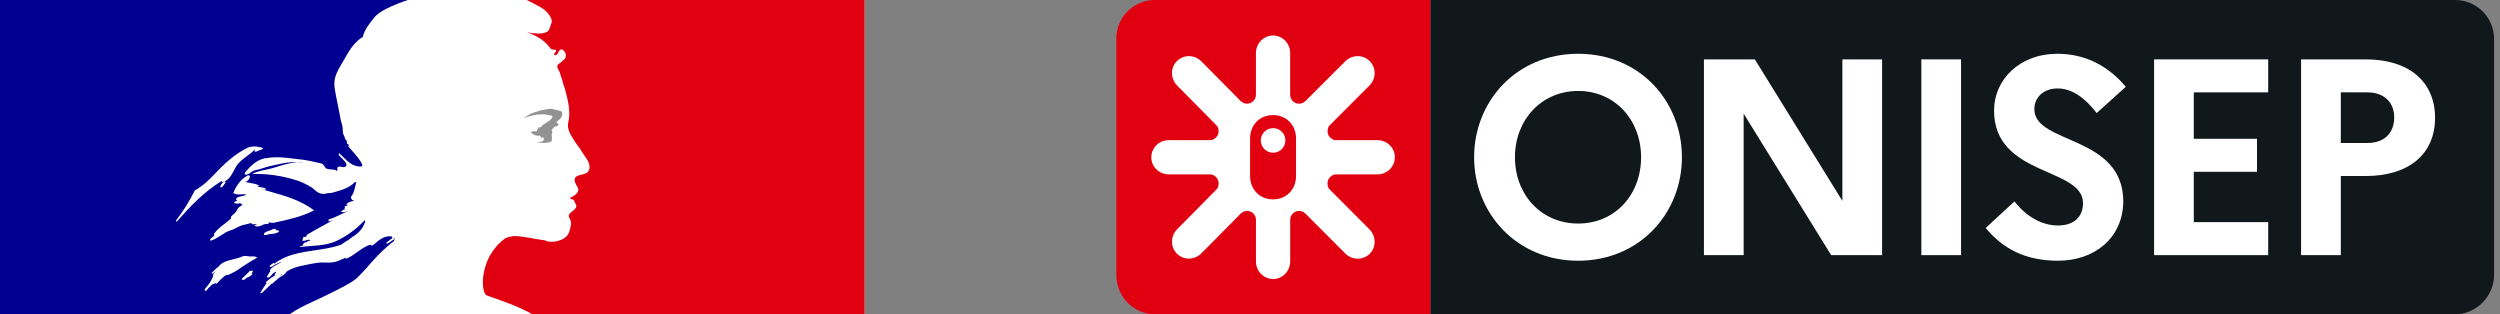
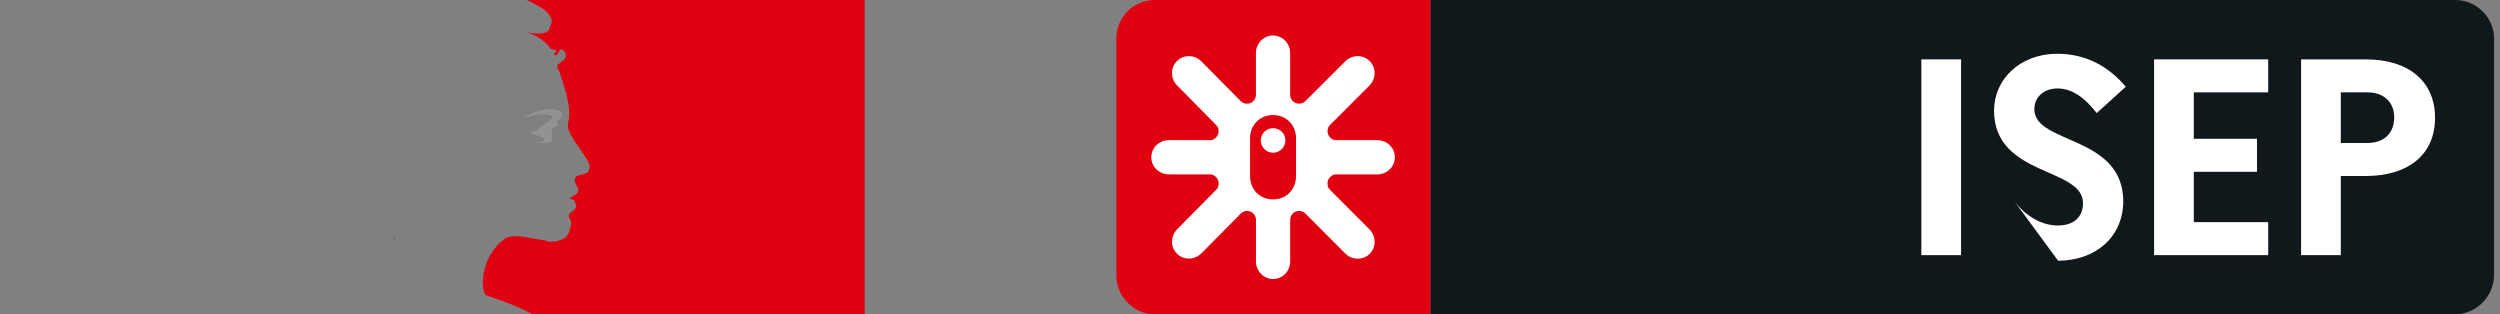
<svg xmlns="http://www.w3.org/2000/svg" width="159" height="20" viewBox="0 0 159 20" fill="none">
  <rect x="0" y="0" width="159" height="20" fill="#808080" stroke="none" />
-   <rect width="55" height="20" fill="white" />
-   <path d="M17.765 17.589C17.772 17.589 17.778 17.579 17.778 17.579C17.831 17.54 17.884 17.491 17.931 17.432C17.924 17.432 17.918 17.432 17.911 17.422C17.864 17.471 17.811 17.53 17.765 17.589Z" fill="#000091" />
  <path d="M25.122 15.11L25.006 15.21C25.072 15.193 25.122 15.177 25.122 15.11Z" fill="#000091" />
-   <path fill-rule="evenodd" clip-rule="evenodd" d="M22.744 17.642C22.957 17.428 23.17 17.2 23.383 16.966H23.376C23.777 16.512 24.164 16.077 24.629 15.68C24.771 15.55 24.907 15.44 25.036 15.349C25.055 15.33 25.065 15.302 25.074 15.274C25.084 15.245 25.094 15.216 25.113 15.2C25.021 15.235 24.948 15.29 24.874 15.346C24.798 15.404 24.721 15.462 24.623 15.498C24.584 15.498 24.545 15.46 24.584 15.421C24.72 15.323 24.855 15.219 24.984 15.115H24.959C24.92 15.115 24.92 15.076 24.92 15.037C24.439 14.961 24.07 15.29 23.739 15.584L23.719 15.602C23.667 15.628 23.619 15.603 23.58 15.582C23.561 15.572 23.544 15.563 23.531 15.563C23.239 15.662 22.987 15.842 22.733 16.024C22.499 16.192 22.264 16.36 21.994 16.466V16.388C21.903 16.42 21.813 16.461 21.722 16.502C21.589 16.563 21.455 16.624 21.316 16.655C21.064 16.713 20.829 16.706 20.602 16.698C20.527 16.696 20.453 16.694 20.38 16.694C19.966 16.735 19.558 16.823 19.15 16.912L19.017 16.941C19.011 16.944 19.005 16.945 18.998 16.947C18.992 16.949 18.985 16.95 18.979 16.954C18.733 17.018 18.507 17.11 18.281 17.239L18.256 17.252C18.247 17.264 18.238 17.275 18.23 17.285C18.22 17.296 18.211 17.307 18.204 17.317C18.126 17.408 18.055 17.486 17.945 17.545C17.783 17.626 17.643 17.752 17.505 17.876C17.446 17.929 17.386 17.983 17.326 18.032C17.313 18.045 17.287 18.051 17.267 18.051C17.067 18.246 16.867 18.441 16.66 18.629C16.648 18.642 16.59 18.649 16.544 18.642C16.544 18.642 16.551 18.642 16.551 18.636L16.57 18.597L16.667 18.441C16.686 18.412 16.704 18.383 16.722 18.353C16.74 18.324 16.757 18.295 16.777 18.266C16.828 18.188 16.88 18.11 16.938 18.038C16.951 18.019 16.951 17.999 16.938 17.986C16.925 17.973 16.906 17.967 16.887 17.967C17.074 17.785 17.293 17.629 17.519 17.493V17.486C17.494 17.493 17.455 17.473 17.474 17.447C17.493 17.423 17.509 17.396 17.523 17.37L17.539 17.343C17.542 17.337 17.544 17.332 17.545 17.327C17.547 17.322 17.548 17.317 17.552 17.311C17.548 17.304 17.544 17.299 17.539 17.295C17.534 17.29 17.529 17.285 17.526 17.278L17.487 17.304C17.44 17.335 17.392 17.366 17.352 17.402C17.323 17.426 17.296 17.46 17.269 17.494C17.21 17.569 17.147 17.649 17.054 17.649C17.048 17.649 17.016 17.649 16.996 17.642C16.977 17.642 16.964 17.636 16.957 17.629C16.957 17.626 16.957 17.624 16.958 17.623C16.959 17.623 16.961 17.623 16.964 17.623C16.964 17.623 16.971 17.616 16.971 17.61C16.971 17.61 16.971 17.603 16.977 17.603C16.98 17.597 16.983 17.592 16.987 17.587C16.99 17.582 16.993 17.577 16.996 17.571C17 17.564 17.003 17.559 17.006 17.554C17.009 17.549 17.012 17.545 17.016 17.538C17.019 17.535 17.02 17.53 17.022 17.525C17.024 17.52 17.025 17.515 17.029 17.512L17.036 17.499C17.042 17.487 17.05 17.474 17.054 17.46C17.058 17.454 17.061 17.449 17.064 17.444C17.067 17.439 17.071 17.434 17.074 17.428C17.084 17.415 17.091 17.4 17.1 17.386C17.108 17.371 17.116 17.356 17.125 17.343C17.132 17.33 17.138 17.317 17.151 17.304C17.158 17.291 17.164 17.28 17.171 17.269C17.177 17.257 17.184 17.246 17.19 17.233C17.209 17.2 17.19 17.174 17.164 17.168C17.235 17.077 17.319 16.999 17.422 16.941H17.41C17.499 16.896 17.59 16.843 17.681 16.791C17.735 16.76 17.79 16.729 17.842 16.7C17.862 16.681 17.881 16.661 17.907 16.648C17.694 16.72 17.5 16.817 17.313 16.947C17.313 16.947 17.261 16.966 17.248 16.98C17.248 16.98 17.209 16.992 17.158 16.947C17.151 16.941 17.151 16.934 17.151 16.921C17.174 16.876 17.22 16.846 17.27 16.814C17.306 16.79 17.345 16.765 17.377 16.733C17.416 16.733 17.448 16.733 17.448 16.772C18.192 16.189 19.109 16.054 20.029 15.918C20.595 15.835 21.162 15.752 21.691 15.563C21.746 15.524 21.802 15.487 21.859 15.45C21.915 15.412 21.972 15.375 22.027 15.336C22.121 15.297 22.205 15.23 22.295 15.159C22.383 15.088 22.476 15.014 22.588 14.959C22.886 14.732 23.112 14.472 23.228 14.089C23.228 14.05 23.189 14.011 23.189 14.011C22.698 14.537 22.137 14.953 21.536 15.258C20.963 15.56 20.35 15.605 19.742 15.649C19.514 15.666 19.287 15.683 19.063 15.713C19.101 15.635 19.179 15.635 19.25 15.635C19.25 15.543 19.294 15.503 19.351 15.452C19.366 15.438 19.382 15.424 19.398 15.408H19.508C19.528 15.408 19.537 15.388 19.547 15.369C19.557 15.349 19.566 15.33 19.586 15.33C19.663 15.33 19.773 15.291 19.734 15.291C19.675 15.214 19.589 15.245 19.494 15.278C19.403 15.31 19.303 15.345 19.211 15.291C19.245 15.253 19.256 15.208 19.265 15.167C19.275 15.123 19.284 15.084 19.321 15.063H19.47C19.47 14.985 19.547 14.914 19.547 14.914C19.884 14.711 20.209 14.535 20.528 14.361C20.741 14.245 20.952 14.131 21.161 14.011C21.119 14.011 21.081 14.028 21.045 14.045C20.987 14.072 20.932 14.098 20.864 14.05C20.903 14.05 20.903 14.022 20.903 13.995C20.903 13.967 20.903 13.94 20.942 13.94C21.184 13.875 21.4 13.77 21.62 13.663C21.775 13.587 21.933 13.51 22.104 13.446C22.053 13.446 22.006 13.46 21.961 13.473C21.872 13.498 21.789 13.523 21.691 13.446C21.717 13.433 21.737 13.417 21.758 13.4C21.799 13.367 21.839 13.335 21.917 13.335V13.225C21.917 13.186 21.956 13.186 21.994 13.186C21.956 13.186 21.917 13.147 21.917 13.147C21.938 13.106 21.978 13.097 22.023 13.088C22.063 13.079 22.107 13.07 22.143 13.037C22.104 13.037 22.033 13.037 22.033 12.998C22.143 12.848 22.33 12.809 22.517 12.77C22.498 12.731 22.461 12.731 22.429 12.731C22.396 12.731 22.369 12.731 22.369 12.692C22.369 12.653 22.408 12.653 22.447 12.653H22.369C22.308 12.623 22.319 12.568 22.326 12.53C22.328 12.52 22.33 12.511 22.33 12.504C22.482 12.325 22.532 12.114 22.581 11.905C22.606 11.802 22.63 11.699 22.666 11.601C22.627 11.601 22.588 11.601 22.588 11.562C22.225 11.965 21.65 12.118 21.103 12.263L21.052 12.277H20.864C20.677 12.355 20.412 12.355 20.225 12.238C20.136 12.191 20.073 12.133 20.004 12.069C19.958 12.027 19.91 11.983 19.851 11.939C19.547 11.751 19.25 11.601 18.914 11.484C17.978 11.185 17.003 11.03 16.028 11.069C16.3 10.919 16.589 10.859 16.882 10.799C17.034 10.768 17.186 10.736 17.338 10.692C17.434 10.664 17.529 10.634 17.624 10.605C18.16 10.441 18.679 10.282 19.25 10.315C19.175 10.289 19.08 10.298 18.991 10.307C18.95 10.311 18.91 10.315 18.875 10.315C18.444 10.283 18.008 10.379 17.553 10.479C17.456 10.501 17.359 10.522 17.261 10.542C17.083 10.579 16.913 10.633 16.744 10.686C16.557 10.745 16.369 10.804 16.17 10.841C16.083 10.871 16.014 10.922 15.946 10.972C15.837 11.051 15.732 11.127 15.569 11.107V10.991C15.944 10.536 16.396 10.088 16.996 10.049C17.577 9.954 18.124 10.021 18.695 10.092C18.791 10.104 18.888 10.116 18.985 10.127C19.453 10.164 19.891 10.269 20.363 10.381L20.412 10.393C20.516 10.393 20.574 10.484 20.63 10.572C20.676 10.644 20.72 10.713 20.787 10.731C20.879 10.762 20.971 10.768 21.063 10.774C21.197 10.783 21.331 10.791 21.465 10.88C21.465 10.854 21.46 10.828 21.456 10.803C21.448 10.753 21.439 10.704 21.465 10.653C21.548 10.569 21.644 10.591 21.738 10.614C21.811 10.631 21.884 10.648 21.949 10.614C22.154 10.487 21.962 10.292 21.77 10.096C21.677 10.002 21.584 9.908 21.536 9.821C21.536 9.782 21.575 9.743 21.575 9.743C21.66 9.819 21.738 9.898 21.817 9.976C22.013 10.171 22.205 10.362 22.472 10.497C22.66 10.575 23.112 10.685 23.034 10.458C22.901 10.164 22.675 9.908 22.446 9.65C22.352 9.544 22.257 9.438 22.169 9.328V9.178C22.11 9.178 22.096 9.156 22.078 9.128C22.073 9.119 22.067 9.11 22.059 9.1V8.951C21.964 8.901 21.943 8.823 21.922 8.743C21.91 8.698 21.898 8.653 21.872 8.613C21.807 8.508 21.802 8.379 21.798 8.246C21.794 8.14 21.79 8.032 21.756 7.931C21.678 7.704 21.646 7.515 21.607 7.288C21.565 7.056 21.519 6.833 21.473 6.615C21.393 6.231 21.317 5.861 21.271 5.476C21.211 4.925 21.49 4.459 21.774 3.982C21.859 3.841 21.944 3.699 22.02 3.553C22.285 3.098 22.582 2.65 23.073 2.345C23.18 1.901 23.471 1.532 23.761 1.165L23.783 1.137C24.069 0.78 24.547 0.562 24.899 0.401L24.939 0.383C25.462 0.149 25.933 0 25.94 0H0V20H18.404C18.896 19.643 19.385 19.418 19.968 19.15C20.233 19.028 20.518 18.897 20.832 18.74C20.898 18.706 20.977 18.668 21.065 18.625C21.591 18.366 22.428 17.954 22.744 17.642ZM16.904 14.944C16.831 14.951 16.753 14.959 16.782 14.9C16.81 14.769 16.944 14.729 17.076 14.691C17.132 14.674 17.188 14.658 17.234 14.635L17.255 14.624L17.271 14.616C17.344 14.577 17.433 14.53 17.499 14.557C17.543 14.62 17.598 14.636 17.651 14.652C17.691 14.664 17.73 14.676 17.763 14.706C17.624 14.846 17.461 14.86 17.296 14.874C17.186 14.883 17.075 14.893 16.97 14.939C16.951 14.939 16.927 14.941 16.904 14.944ZM11.191 14.03C11.191 14.069 11.229 14.108 11.229 14.108C12.133 13.088 12.954 12.218 14.116 11.497C14.147 11.484 14.135 11.5 14.12 11.522C14.097 11.554 14.066 11.598 14.155 11.575C14.539 11.487 14.712 11.158 14.88 10.837C14.924 10.754 14.967 10.672 15.014 10.594C15.19 10.307 15.44 10.124 15.693 9.938C15.875 9.805 16.058 9.671 16.215 9.496C16.215 9.535 16.215 9.574 16.176 9.613C16.215 9.652 16.253 9.652 16.292 9.652C16.36 9.601 16.435 9.58 16.506 9.559C16.597 9.533 16.683 9.509 16.744 9.425C16.447 9.308 16.066 9.269 15.769 9.386C14.981 9.763 14.31 10.367 13.67 11.049C13.283 11.458 12.883 11.841 12.392 12.108C12.056 12.783 11.681 13.387 11.191 14.03ZM14.343 11.614C14.323 11.655 14.303 11.676 14.283 11.697C14.266 11.715 14.249 11.733 14.233 11.764C14.195 11.841 14.156 11.873 14.085 11.912C14.046 11.912 14.008 11.912 14.008 11.873C14.046 11.725 14.156 11.576 14.305 11.537C14.343 11.543 14.343 11.582 14.343 11.614ZM15.995 17.383C16.027 17.351 16.065 17.312 16.085 17.273C16.117 17.195 15.917 17.214 15.885 17.234C15.855 17.257 15.837 17.281 15.814 17.309L15.807 17.318C15.78 17.349 15.749 17.378 15.717 17.407C15.695 17.427 15.673 17.447 15.653 17.468C15.562 17.558 15.472 17.649 15.375 17.734C15.311 17.792 15.517 17.818 15.562 17.779C15.614 17.74 15.659 17.695 15.704 17.649C15.721 17.649 15.739 17.646 15.75 17.645L15.758 17.643L15.762 17.643C15.869 17.607 15.949 17.532 16.026 17.46L16.046 17.442C16.072 17.416 16.04 17.39 15.995 17.383ZM15.411 16.961C15.41 16.961 15.409 16.961 15.409 16.961C15.408 16.962 15.408 16.964 15.408 16.967C15.369 16.994 15.329 17.022 15.29 17.049C15.19 17.121 15.089 17.192 14.982 17.253C14.88 17.311 14.775 17.36 14.669 17.411C14.607 17.44 14.546 17.469 14.485 17.5C14.485 17.5 14.485 17.493 14.478 17.493C14.465 17.474 14.44 17.467 14.414 17.48C14.272 17.558 14.149 17.662 14.039 17.773C14.02 17.785 14.001 17.805 13.988 17.824L13.929 17.883V17.889C13.904 17.915 13.878 17.941 13.845 17.98C13.839 17.987 13.834 17.994 13.829 18C13.819 18.012 13.811 18.024 13.794 18.032C13.768 18.045 13.703 18.045 13.71 18.006V18C13.691 18.013 13.665 18.026 13.645 18.032C13.636 18.039 13.626 18.044 13.616 18.049C13.607 18.053 13.597 18.058 13.587 18.065C13.581 18.058 13.568 18.058 13.561 18.058C13.555 18.058 13.542 18.058 13.536 18.065C13.521 18.078 13.505 18.09 13.49 18.102C13.46 18.127 13.43 18.151 13.4 18.182C13.322 18.253 13.251 18.331 13.18 18.416C13.18 18.416 13.18 18.422 13.174 18.422C13.174 18.425 13.172 18.427 13.171 18.428C13.169 18.43 13.168 18.432 13.168 18.435L13.155 18.448C13.152 18.451 13.15 18.453 13.149 18.455C13.147 18.459 13.146 18.461 13.142 18.461L13.135 18.468C13.129 18.48 13.122 18.494 13.109 18.506C13.103 18.513 13.09 18.52 13.077 18.52C13.071 18.513 13.064 18.506 13.064 18.5C13.061 18.497 13.059 18.494 13.058 18.49C13.056 18.487 13.054 18.484 13.051 18.48C13.045 18.471 13.04 18.461 13.035 18.451C13.03 18.442 13.025 18.432 13.019 18.422V18.416C13.019 18.412 13.017 18.409 13.016 18.406C13.014 18.403 13.012 18.399 13.012 18.396L13.129 18.26L13.135 18.253C13.142 18.247 13.148 18.239 13.155 18.23C13.161 18.222 13.168 18.214 13.174 18.208C13.184 18.195 13.195 18.182 13.206 18.169C13.217 18.156 13.229 18.143 13.239 18.13C13.242 18.123 13.245 18.118 13.248 18.113C13.251 18.109 13.255 18.104 13.258 18.097C13.297 18.045 13.335 17.993 13.374 17.935V17.928C13.381 17.922 13.387 17.915 13.387 17.902C13.406 17.876 13.426 17.85 13.439 17.824L13.477 17.747V17.74L13.484 17.733C13.484 17.73 13.486 17.729 13.487 17.727C13.489 17.725 13.49 17.724 13.49 17.721C13.497 17.704 13.503 17.69 13.51 17.675C13.516 17.66 13.523 17.646 13.529 17.63V17.623L13.536 17.597C13.539 17.591 13.54 17.584 13.542 17.578C13.544 17.571 13.545 17.565 13.549 17.558V17.552C13.552 17.542 13.553 17.532 13.555 17.522C13.556 17.513 13.558 17.503 13.561 17.493C13.561 17.487 13.561 17.474 13.555 17.467C13.594 17.396 13.645 17.331 13.703 17.266C13.7 17.266 13.697 17.267 13.694 17.269C13.692 17.27 13.69 17.271 13.688 17.272C13.687 17.272 13.685 17.272 13.684 17.272C13.655 17.29 13.631 17.314 13.605 17.339C13.585 17.359 13.565 17.378 13.542 17.396C13.503 17.428 13.426 17.376 13.477 17.337C13.51 17.311 13.536 17.285 13.561 17.259C13.561 17.259 13.561 17.253 13.568 17.253C13.594 17.23 13.618 17.203 13.643 17.177C13.681 17.136 13.719 17.096 13.761 17.064C13.807 17.032 13.839 17.006 13.878 16.974C13.884 16.967 13.891 16.96 13.897 16.96C13.923 16.928 13.949 16.896 13.981 16.863C13.981 16.863 13.988 16.863 13.988 16.857C14.209 16.642 14.521 16.566 14.839 16.488C15.04 16.439 15.243 16.39 15.428 16.305C15.532 16.261 15.648 16.278 15.764 16.295C15.855 16.308 15.945 16.322 16.028 16.305C16.138 16.305 16.254 16.305 16.364 16.382C16.109 16.518 15.865 16.674 15.624 16.828C15.554 16.872 15.484 16.917 15.415 16.96C15.413 16.96 15.412 16.96 15.411 16.961ZM16.218 14.313C16.187 14.317 16.168 14.319 16.185 14.336C16.294 14.446 16.52 14.407 16.675 14.323C16.785 14.245 16.901 14.245 17.05 14.245C17.089 14.245 17.089 14.173 17.089 14.134C17.198 14.173 17.276 14.173 17.386 14.173C18.283 13.985 19.149 13.797 19.975 13.381C19.139 12.735 18.108 12.447 17.098 12.165C16.93 12.118 16.763 12.072 16.598 12.023C16.634 12.023 16.671 12.036 16.707 12.048C16.781 12.072 16.856 12.097 16.934 12.023C16.831 11.942 16.717 11.926 16.604 11.911C16.511 11.898 16.418 11.885 16.333 11.835C16.342 11.835 16.352 11.837 16.364 11.839C16.403 11.847 16.452 11.856 16.482 11.796C16.285 11.697 16.089 11.664 15.891 11.63C15.789 11.613 15.687 11.595 15.584 11.569C15.771 11.53 15.887 11.38 15.887 11.192C15.887 11.153 15.81 11.153 15.771 11.153C15.326 11.38 15.022 11.796 14.835 12.283C15.004 12.383 15.186 12.371 15.364 12.36C15.465 12.353 15.566 12.347 15.662 12.361C15.577 12.442 15.454 12.463 15.337 12.485C15.293 12.492 15.25 12.5 15.21 12.511C15.093 12.537 14.983 12.621 15.022 12.699C15.048 12.731 15.074 12.744 15.106 12.751C15.022 12.777 14.945 12.816 14.874 12.887C14.98 12.971 15.09 12.955 15.198 12.939C15.241 12.933 15.284 12.926 15.326 12.926C15.326 12.973 15.357 12.989 15.389 13.006C15.405 13.015 15.422 13.024 15.435 13.037C15.248 13.108 15.1 13.264 15.061 13.374C15.015 13.487 14.929 13.56 14.845 13.633C14.787 13.681 14.731 13.73 14.686 13.79V13.907C14.562 14.018 14.433 14.117 14.307 14.214C14.047 14.414 13.795 14.608 13.595 14.888C13.634 14.888 13.634 14.927 13.634 14.966C13.598 15.02 13.547 15.057 13.499 15.093C13.443 15.134 13.39 15.173 13.369 15.232C13.369 15.271 13.369 15.31 13.408 15.31C13.645 15.232 13.85 15.1 14.051 14.971C14.233 14.853 14.412 14.738 14.609 14.667C14.77 14.629 14.909 14.556 15.046 14.485C15.162 14.424 15.275 14.365 15.397 14.329C15.49 14.31 15.594 14.282 15.697 14.255C15.8 14.227 15.904 14.199 15.997 14.18C15.997 14.219 15.997 14.258 16.036 14.258H16.333C16.315 14.302 16.257 14.309 16.218 14.313Z" fill="#000091" />
  <path d="M55 0H33.488C33.488 0 33.527 0.007 33.69 0.091C33.866 0.182 34.093 0.306 34.23 0.377C34.509 0.52 34.776 0.702 34.952 0.982C35.03 1.092 35.14 1.32 35.069 1.469C34.991 1.658 34.952 1.964 34.763 2.035C34.535 2.152 34.236 2.152 33.97 2.113C33.82 2.113 33.67 2.074 33.514 2.035C34.08 2.263 34.613 2.529 34.991 3.056C35.03 3.134 35.179 3.166 35.329 3.166C35.368 3.166 35.368 3.244 35.368 3.277C35.29 3.355 35.218 3.394 35.257 3.505H35.368C35.556 3.427 35.517 3.049 35.784 3.166C35.972 3.277 36.05 3.544 35.934 3.732C35.784 3.882 35.634 3.999 35.478 4.109C35.439 4.187 35.439 4.298 35.478 4.376C35.589 4.525 35.628 4.675 35.667 4.831C35.784 5.098 35.816 5.397 35.934 5.663C36.083 6.229 36.233 6.795 36.2 7.367C36.2 7.666 36.05 7.932 36.161 8.238C36.239 8.537 36.428 8.765 36.577 9.031C36.727 9.259 36.876 9.408 36.993 9.636C37.221 10.013 37.637 10.39 37.449 10.845C37.338 11.112 36.922 11.073 36.655 11.222C36.428 11.411 36.616 11.716 36.733 11.905C36.922 12.243 36.506 12.471 36.239 12.588C36.317 12.705 36.467 12.666 36.506 12.737C36.545 12.926 36.733 13.036 36.616 13.232C36.467 13.459 36.011 13.57 36.239 13.914C36.389 14.181 36.291 14.473 36.2 14.746C36.09 15.085 35.784 15.234 35.517 15.312C35.29 15.39 35.023 15.39 34.802 15.351C34.724 15.312 34.652 15.273 34.574 15.273C33.931 15.195 33.287 15.013 32.65 15.013C32.461 15.052 32.272 15.085 32.123 15.162C31.954 15.286 31.798 15.423 31.668 15.566C31.668 15.566 31.668 15.566 31.661 15.572C31.635 15.605 31.603 15.631 31.577 15.663C31.564 15.683 31.544 15.702 31.531 15.722C31.518 15.735 31.512 15.748 31.498 15.761C31.388 15.897 31.29 16.047 31.199 16.196C31.193 16.209 31.186 16.216 31.18 16.222C31.173 16.242 31.16 16.255 31.147 16.274C31.024 16.502 30.933 16.736 30.861 16.97C30.601 17.835 30.718 18.576 30.9 18.758C30.952 18.81 32.149 19.181 32.981 19.551C33.371 19.727 33.645 19.857 33.872 20H54.993V0H55Z" fill="#E0000F" />
  <path d="M34.767 7.295C34.916 7.334 35.144 7.334 35.144 7.411C35.066 7.71 34.617 7.788 34.389 8.093H34.272C34.162 8.171 34.194 8.36 34.084 8.36C33.973 8.321 33.856 8.36 33.745 8.398C33.895 8.548 34.084 8.665 34.311 8.626C34.35 8.626 34.422 8.704 34.422 8.775C34.422 8.775 34.461 8.775 34.5 8.736C34.539 8.736 34.578 8.736 34.578 8.775V8.924C34.467 9.074 34.272 9.002 34.123 9.035C34.428 9.113 34.727 9.113 34.994 9.035C35.222 8.957 34.994 8.58 35.144 8.392C35.066 8.392 35.144 8.275 35.066 8.275C35.144 8.197 35.215 8.087 35.293 8.048C35.371 8.048 35.482 8.009 35.521 7.931C35.521 7.853 35.371 7.821 35.404 7.743C35.632 7.593 35.82 7.366 35.742 7.139C35.703 7.022 35.404 7.022 35.215 6.95C35.027 6.879 34.799 6.95 34.571 6.989C34.383 6.989 34.194 7.106 34.005 7.139C33.739 7.217 33.511 7.366 33.29 7.515C33.557 7.405 33.817 7.366 34.123 7.288C34.35 7.295 34.539 7.243 34.767 7.295Z" fill="#929292" />
  <path d="M156.082 20H90.97V0H156.145C157.515 0 158.625 1.11 158.625 2.48V17.457C158.625 18.861 157.486 20 156.082 20Z" fill="#10181C" />
  <path d="M90.97 0H73.447C72.096 0 71 1.096 71 2.447V17.497C71 18.879 72.121 20 73.502 20H90.968V0H90.97Z" fill="#E1000F" />
  <path d="M81.122 8.166C80.572 8.061 80.099 8.535 80.203 9.084C80.261 9.392 80.509 9.639 80.816 9.697C81.366 9.802 81.839 9.328 81.735 8.779C81.677 8.471 81.429 8.224 81.122 8.166Z" fill="white" />
  <path d="M88.398 9.243C88.183 9.026 87.894 8.914 87.597 8.914H84.963C84.862 8.914 84.767 8.879 84.691 8.821C84.534 8.721 84.431 8.544 84.431 8.344C84.431 8.296 84.438 8.25 84.448 8.205C84.464 8.117 84.506 8.032 84.572 7.966L84.59 7.947C84.59 7.947 84.596 7.941 84.598 7.939L87.094 5.442C87.53 5.006 87.537 4.307 87.111 3.885C86.908 3.682 86.639 3.569 86.353 3.569C86.049 3.569 85.764 3.693 85.554 3.903L83.034 6.419C83.015 6.437 82.995 6.453 82.975 6.468C82.878 6.547 82.754 6.595 82.62 6.595C82.308 6.595 82.055 6.341 82.055 6.029C82.055 6.026 82.055 6.025 82.055 6.022C82.055 6.019 82.055 6.017 82.055 6.015V3.381C82.055 2.758 81.572 2.26 80.966 2.258C80.361 2.258 79.879 2.758 79.877 3.381V6.015C79.877 6.015 79.877 6.021 79.877 6.022C79.877 6.025 79.877 6.026 79.877 6.029C79.877 6.342 79.624 6.595 79.313 6.595C79.177 6.595 79.054 6.548 78.957 6.468C78.938 6.453 78.918 6.437 78.899 6.419L76.409 3.903C76.199 3.693 75.916 3.569 75.61 3.569C75.324 3.569 75.055 3.682 74.852 3.885C74.426 4.307 74.434 5.004 74.869 5.442L77.336 7.939C77.336 7.939 77.341 7.944 77.344 7.947L77.362 7.966C77.429 8.032 77.47 8.117 77.486 8.205C77.497 8.25 77.503 8.296 77.503 8.344C77.503 8.544 77.399 8.719 77.243 8.821C77.167 8.88 77.072 8.914 76.971 8.914H74.337C74.04 8.914 73.751 9.028 73.536 9.243C73.335 9.446 73.224 9.716 73.224 10.003C73.221 10.602 73.72 11.091 74.337 11.091H76.971C77.064 11.091 77.153 11.12 77.228 11.171C77.394 11.27 77.504 11.451 77.504 11.659C77.504 11.685 77.502 11.71 77.499 11.736C77.498 11.851 77.452 11.964 77.366 12.051L74.876 14.57C74.439 15.006 74.425 15.705 74.852 16.133C75.277 16.558 75.978 16.546 76.414 16.108L78.901 13.593C78.916 13.577 78.932 13.564 78.949 13.551C79.048 13.466 79.175 13.415 79.315 13.415C79.626 13.415 79.879 13.669 79.879 13.982C79.879 13.983 79.879 13.986 79.879 13.987C79.879 13.99 79.879 13.991 79.879 13.994V16.624C79.879 17.241 80.363 17.744 80.968 17.746C81.573 17.746 82.057 17.241 82.057 16.624V13.994C82.057 13.994 82.057 13.99 82.057 13.987C82.057 13.986 82.057 13.983 82.057 13.982C82.057 13.668 82.31 13.415 82.621 13.415C82.761 13.415 82.887 13.466 82.986 13.551C83.003 13.564 83.019 13.577 83.035 13.593L85.552 16.116C85.988 16.554 86.689 16.566 87.114 16.141C87.541 15.713 87.526 15.014 87.09 14.578L84.569 12.051C84.482 11.964 84.438 11.851 84.436 11.736C84.432 11.71 84.431 11.685 84.431 11.659C84.431 11.452 84.542 11.27 84.708 11.171C84.782 11.12 84.87 11.091 84.965 11.091H87.599C88.216 11.091 88.714 10.602 88.712 10.003C88.712 9.716 88.602 9.446 88.399 9.243H88.398ZM82.428 11.187C82.428 12.074 81.794 12.681 80.966 12.681C80.138 12.681 79.504 12.073 79.504 11.187V8.817C79.504 7.924 80.138 7.318 80.966 7.318C81.794 7.318 82.428 7.926 82.428 8.817V11.187Z" fill="white" />
-   <path d="M106.97 10.001C106.97 13.559 104.285 16.582 100.37 16.582C96.456 16.582 93.754 13.557 93.754 10.001C93.754 6.444 96.439 3.42 100.37 3.42C104.302 3.42 106.97 6.444 106.97 10.001ZM104.373 10.001C104.373 7.617 102.701 5.785 100.37 5.785C98.04 5.785 96.351 7.617 96.351 10.001C96.351 12.384 98.023 14.217 100.37 14.217C102.718 14.217 104.373 12.384 104.373 10.001Z" fill="white" />
-   <path d="M108.37 3.776H111.608L117.175 12.776V3.776H119.701V16.227H116.463L110.896 7.227V16.227H108.37V3.776Z" fill="white" />
  <path d="M122.198 3.776H124.724V16.227H122.198V3.776Z" fill="white" />
-   <path d="M128.122 12.811C128.87 13.772 129.865 14.341 130.879 14.341C131.892 14.341 132.479 13.807 132.479 12.918C132.479 10.623 126.822 11.246 126.822 7.031C126.822 5.056 128.458 3.42 130.842 3.42C132.71 3.42 134.132 4.255 135.2 5.518L133.35 7.19C132.621 6.247 131.803 5.625 130.86 5.625C129.97 5.625 129.384 6.195 129.384 6.941C129.384 9.2 135.041 8.56 135.041 12.828C135.005 15.176 133.173 16.582 130.896 16.582C128.797 16.582 127.392 15.817 126.288 14.5L128.121 12.81L128.122 12.811Z" fill="white" />
+   <path d="M128.122 12.811C128.87 13.772 129.865 14.341 130.879 14.341C131.892 14.341 132.479 13.807 132.479 12.918C132.479 10.623 126.822 11.246 126.822 7.031C126.822 5.056 128.458 3.42 130.842 3.42C132.71 3.42 134.132 4.255 135.2 5.518L133.35 7.19C132.621 6.247 131.803 5.625 130.86 5.625C129.97 5.625 129.384 6.195 129.384 6.941C129.384 9.2 135.041 8.56 135.041 12.828C135.005 15.176 133.173 16.582 130.896 16.582L128.121 12.81L128.122 12.811Z" fill="white" />
  <path d="M137 3.776H144.257V5.874H139.525V8.827H143.545V10.926H139.525V14.128H144.257V16.227H137V3.776Z" fill="white" />
  <path d="M146.349 3.776H150.458C153.198 3.776 154.869 5.181 154.869 7.493C154.869 9.806 153.198 11.194 150.458 11.194H148.875V16.228H146.349V3.776ZM148.875 5.874V9.094H150.565C151.633 9.094 152.272 8.471 152.272 7.458C152.272 6.515 151.632 5.874 150.565 5.874H148.875Z" fill="white" />
</svg>